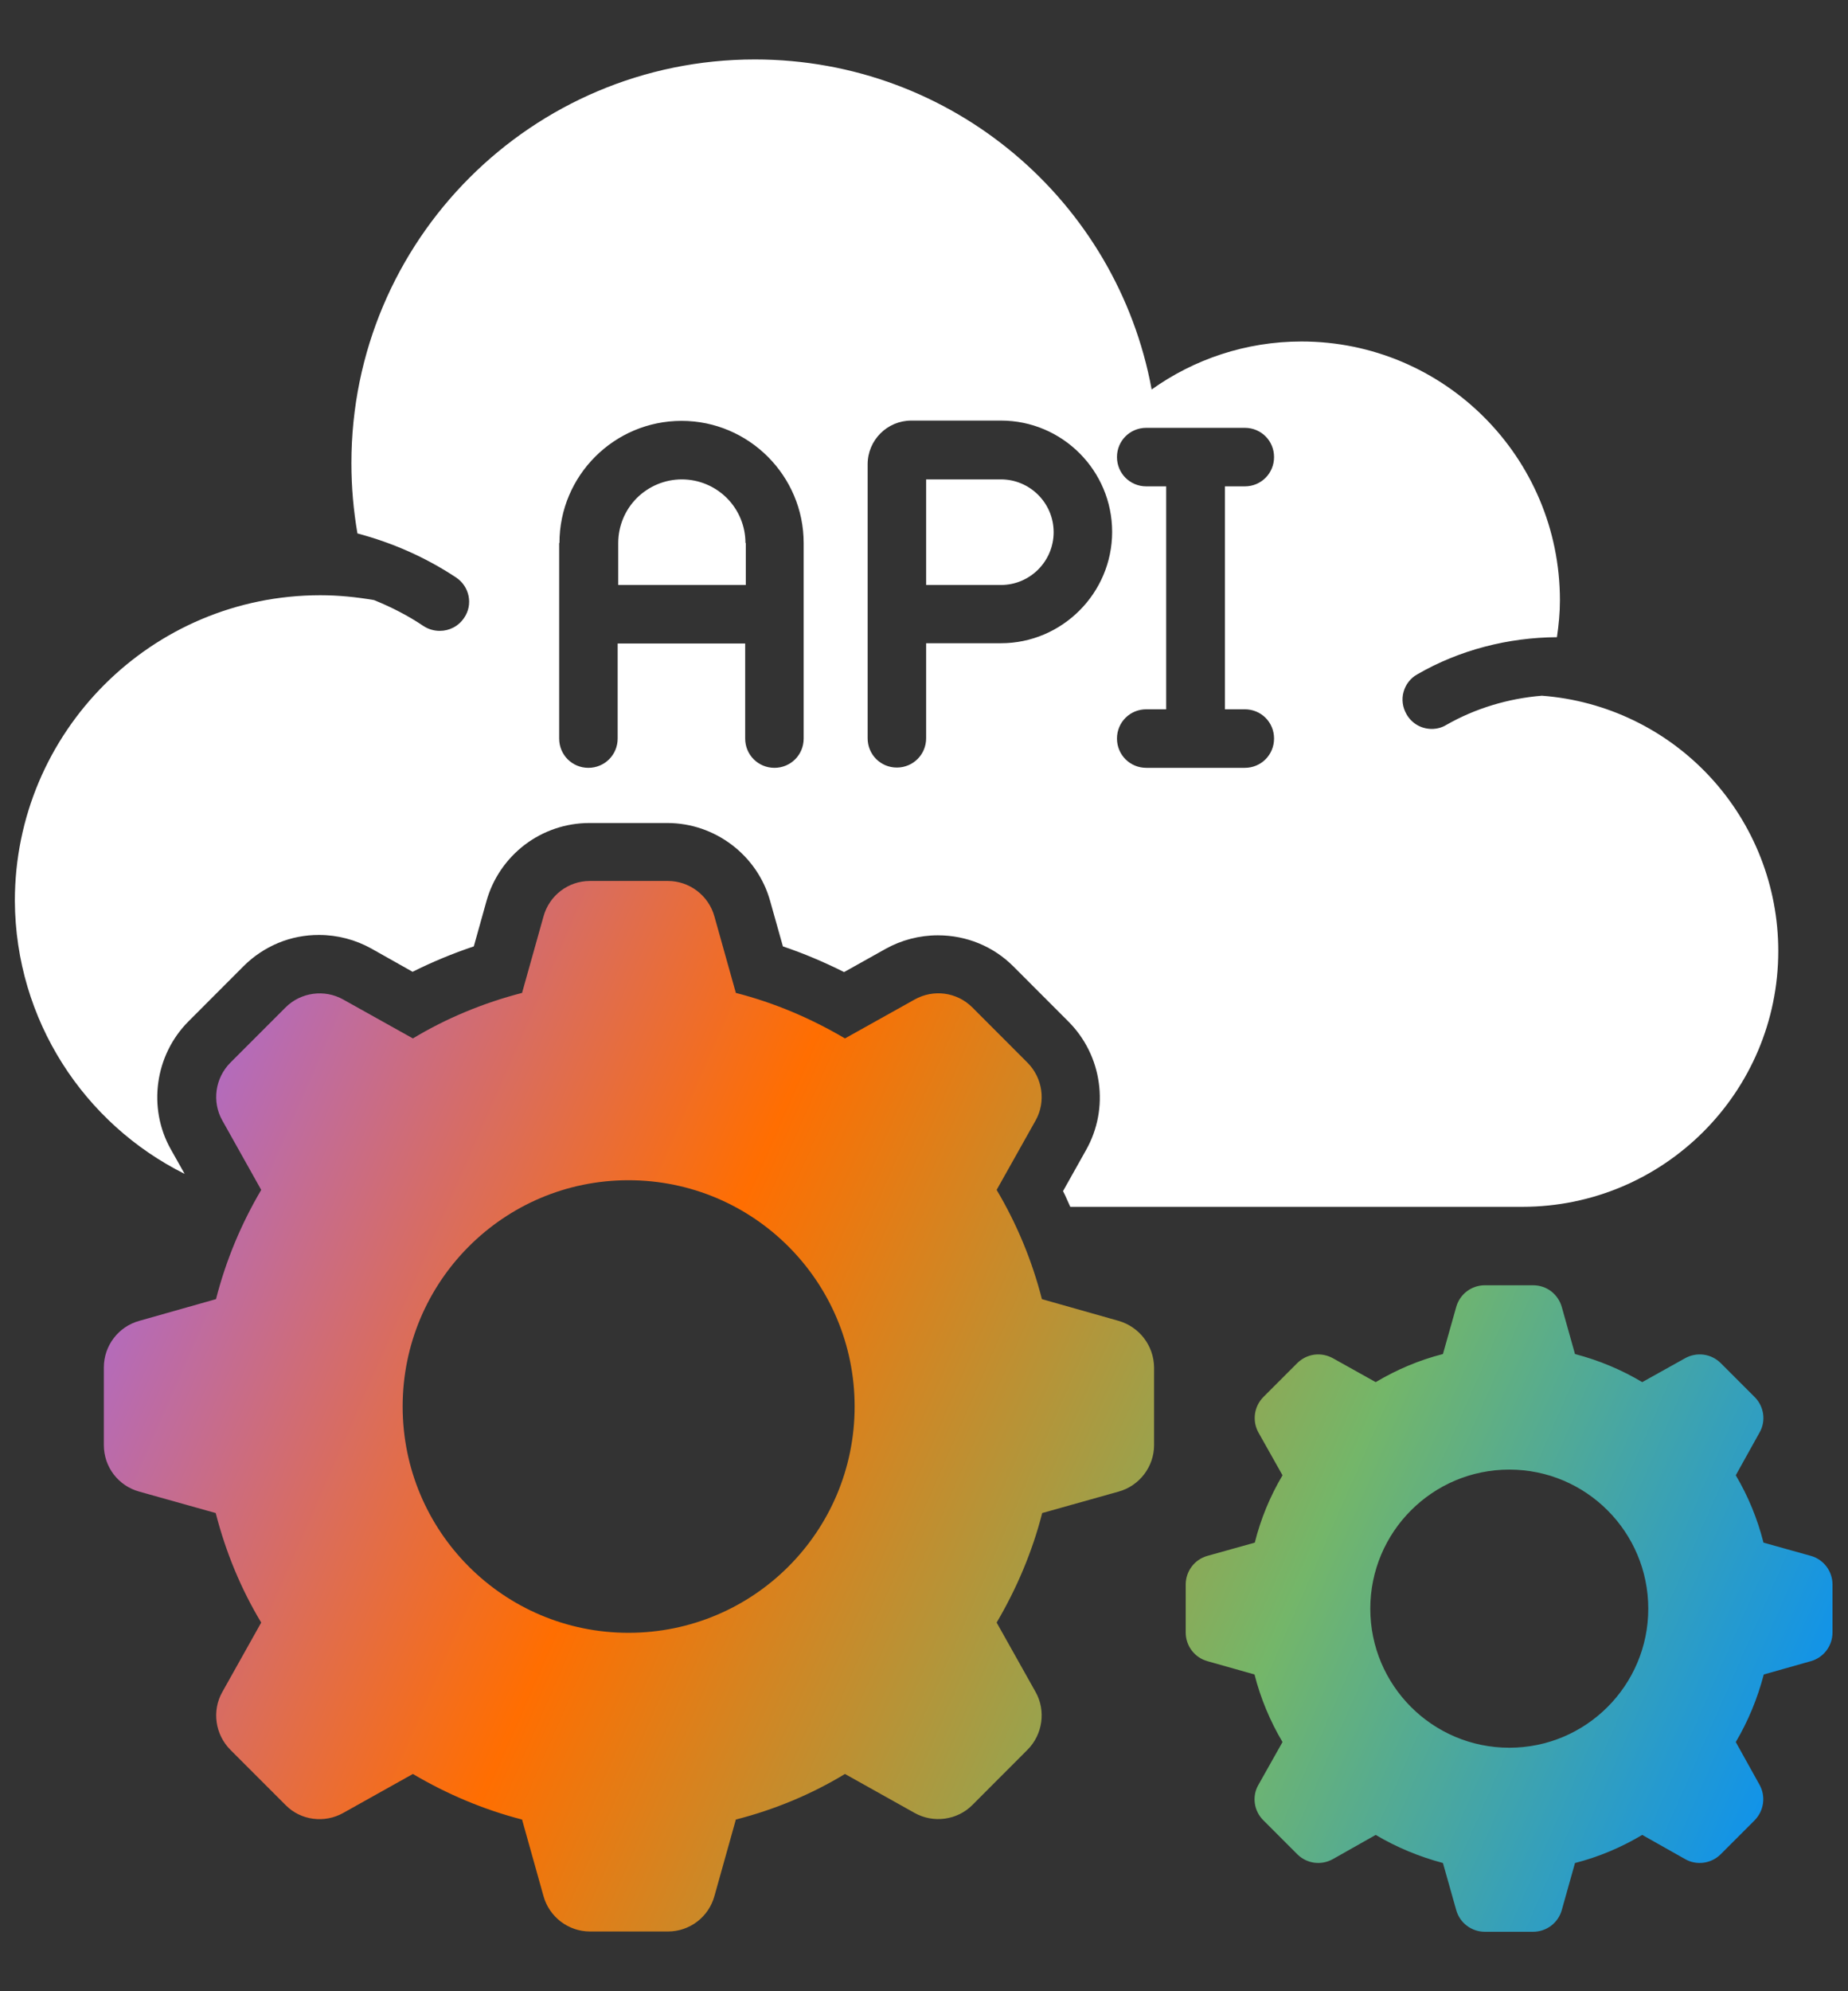
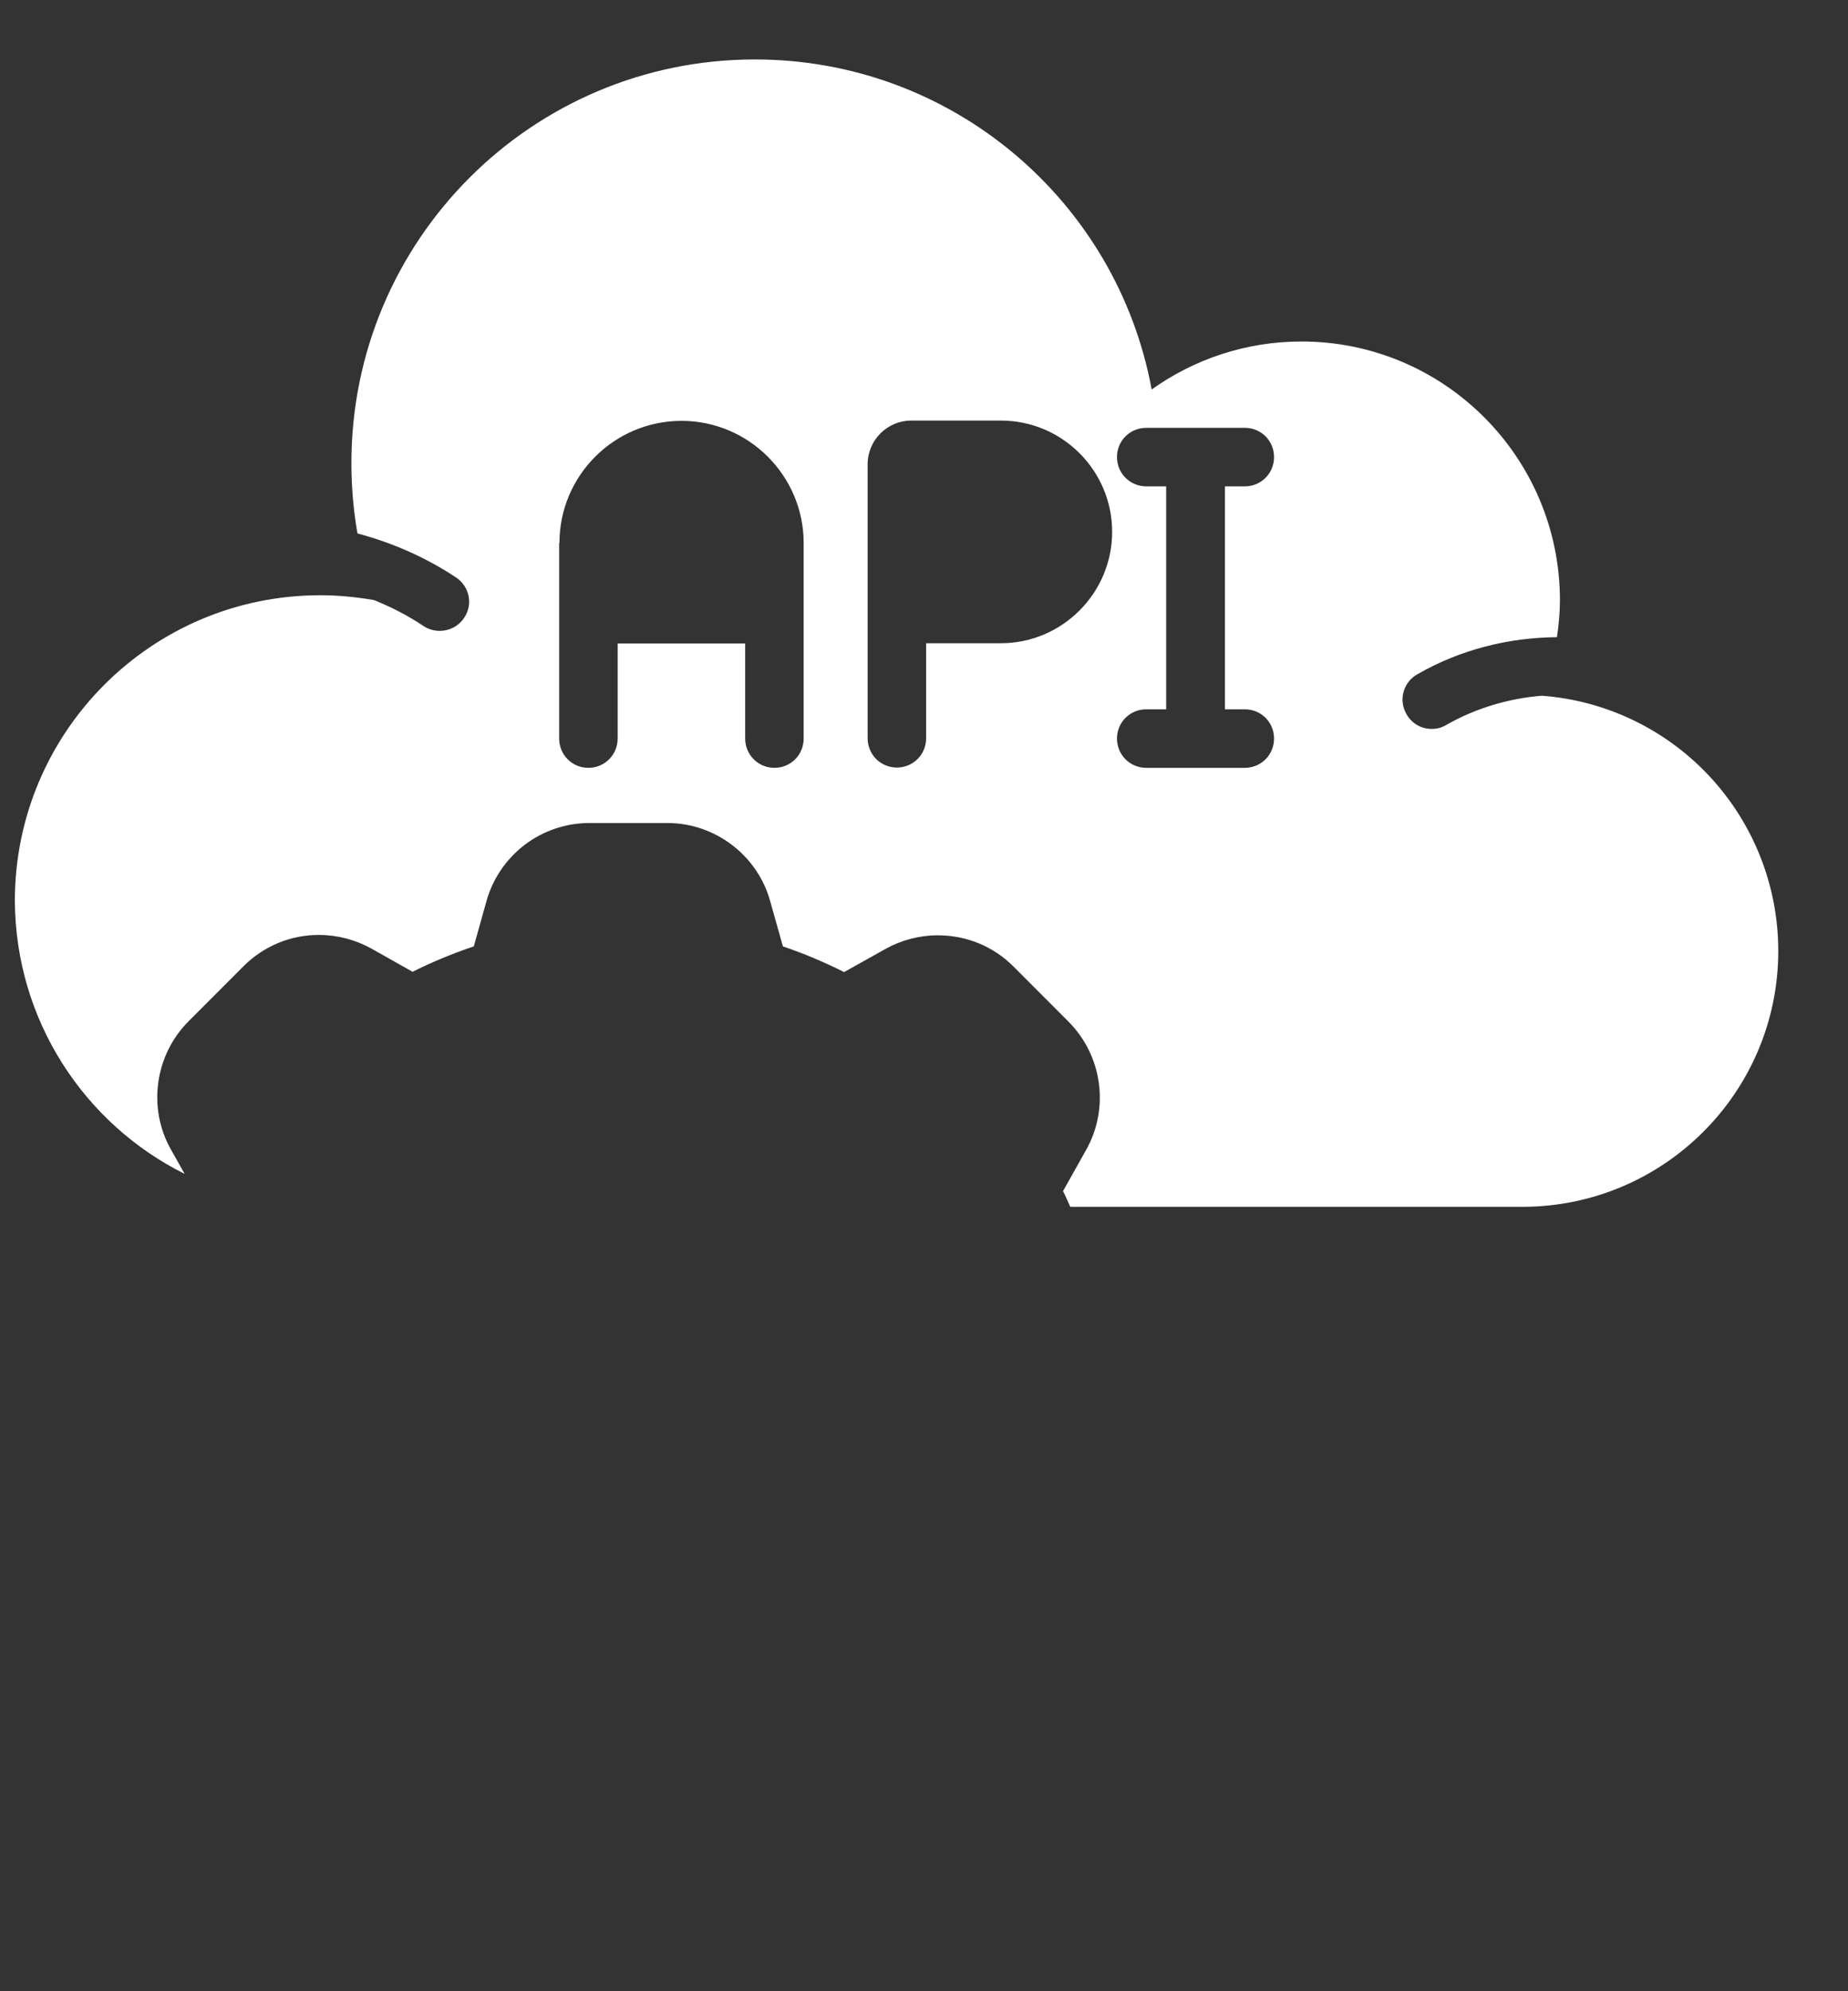
<svg xmlns="http://www.w3.org/2000/svg" width="26" height="28" viewBox="0 0 26 28" fill="none">
  <rect x="0" y="0" width="26" height="28" fill="#333333" stroke="none" />
-   <path d="M15.736 18.573L14.659 18.268C14.519 17.721 14.302 17.203 14.022 16.732L14.57 15.756C14.718 15.493 14.671 15.158 14.455 14.942L13.679 14.165C13.462 13.949 13.132 13.907 12.868 14.055L11.888 14.602C11.413 14.322 10.9 14.102 10.353 13.962L10.052 12.889C9.971 12.592 9.699 12.388 9.398 12.388H8.299C7.994 12.388 7.727 12.592 7.646 12.889L7.345 13.962C6.802 14.102 6.28 14.318 5.809 14.602L4.829 14.055C4.566 13.907 4.231 13.953 4.019 14.165L3.242 14.942C3.026 15.158 2.979 15.493 3.128 15.756L3.675 16.732C3.395 17.207 3.179 17.721 3.039 18.268L1.961 18.573C1.664 18.654 1.461 18.925 1.461 19.227V20.321C1.461 20.627 1.664 20.894 1.961 20.975L3.035 21.276C3.175 21.823 3.391 22.345 3.675 22.816L3.128 23.792C2.979 24.055 3.026 24.39 3.242 24.606L4.019 25.383C4.231 25.599 4.566 25.641 4.829 25.493L5.809 24.945C6.284 25.226 6.802 25.446 7.345 25.586L7.646 26.66C7.727 26.956 7.998 27.16 8.299 27.16H9.398C9.704 27.16 9.971 26.956 10.052 26.66L10.353 25.586C10.9 25.446 11.418 25.23 11.888 24.945L12.868 25.493C13.132 25.641 13.467 25.595 13.679 25.383L14.455 24.606C14.671 24.39 14.718 24.055 14.57 23.792L14.022 22.816C14.302 22.341 14.523 21.823 14.663 21.276L15.736 20.975C16.033 20.894 16.237 20.622 16.237 20.321V19.227C16.233 18.925 16.033 18.658 15.736 18.573ZM8.842 22.96C7.086 22.96 5.665 21.535 5.665 19.778C5.665 18.022 7.086 16.596 8.842 16.596C10.603 16.596 12.024 18.022 12.024 19.778C12.024 21.535 10.603 22.96 8.842 22.96ZM25.477 21.878L24.811 21.692C24.726 21.356 24.595 21.038 24.421 20.745L24.756 20.143C24.849 19.982 24.819 19.774 24.684 19.642L24.209 19.167C24.144 19.103 24.06 19.061 23.97 19.049C23.879 19.037 23.787 19.055 23.708 19.099L23.105 19.435C22.813 19.261 22.499 19.129 22.159 19.04L21.973 18.378C21.948 18.29 21.895 18.213 21.823 18.157C21.75 18.102 21.661 18.073 21.57 18.073H20.891C20.704 18.073 20.539 18.196 20.488 18.378L20.301 19.04C19.966 19.125 19.648 19.261 19.355 19.435L18.753 19.099C18.673 19.055 18.581 19.037 18.491 19.049C18.401 19.061 18.317 19.103 18.252 19.167L17.777 19.642C17.641 19.778 17.616 19.982 17.705 20.143L18.044 20.745C17.869 21.04 17.737 21.359 17.654 21.692L16.988 21.878C16.805 21.929 16.682 22.095 16.682 22.281V22.956C16.682 23.142 16.805 23.308 16.988 23.359L17.65 23.546C17.735 23.881 17.87 24.203 18.044 24.496L17.705 25.098C17.611 25.259 17.641 25.467 17.777 25.599L18.252 26.074C18.384 26.206 18.587 26.235 18.753 26.142L19.355 25.802C19.648 25.976 19.966 26.108 20.301 26.197L20.488 26.859C20.539 27.041 20.704 27.164 20.891 27.164H21.57C21.756 27.164 21.922 27.041 21.973 26.859L22.159 26.197C22.494 26.112 22.813 25.976 23.105 25.802L23.708 26.142C23.869 26.235 24.077 26.206 24.209 26.074L24.684 25.599C24.819 25.463 24.845 25.259 24.756 25.098L24.421 24.496C24.595 24.203 24.726 23.885 24.815 23.546L25.477 23.359C25.659 23.308 25.782 23.142 25.782 22.956V22.281C25.782 22.095 25.659 21.929 25.477 21.878ZM21.235 24.576C20.153 24.576 19.279 23.698 19.279 22.621C19.279 21.543 20.153 20.665 21.235 20.665C22.316 20.665 23.19 21.543 23.19 22.621C23.19 23.698 22.316 24.576 21.235 24.576Z" fill="url(#paint0_linear_3234_11416)" />
  <path d="M2.598 16.507L2.402 16.159C2.076 15.578 2.178 14.836 2.653 14.361L3.429 13.584C3.568 13.445 3.734 13.335 3.916 13.259C4.098 13.184 4.293 13.146 4.49 13.147C4.748 13.147 5.003 13.215 5.224 13.338L5.805 13.665C6.085 13.525 6.373 13.406 6.666 13.308L6.844 12.672C6.932 12.356 7.122 12.078 7.383 11.879C7.644 11.681 7.963 11.573 8.291 11.573H9.39C10.06 11.573 10.658 12.027 10.836 12.672L11.015 13.308C11.307 13.406 11.596 13.529 11.876 13.669L12.461 13.342C12.682 13.219 12.936 13.152 13.195 13.152C13.598 13.152 13.976 13.308 14.256 13.588L15.032 14.365C15.264 14.597 15.414 14.899 15.459 15.224C15.505 15.55 15.443 15.881 15.282 16.168L14.956 16.749C14.994 16.821 15.024 16.898 15.058 16.97H21.417C23.407 16.97 25.019 15.357 25.019 13.372C25.019 12.465 24.677 11.591 24.06 10.925C23.443 10.259 22.598 9.851 21.693 9.783C21.222 9.821 20.755 9.961 20.348 10.194C20.284 10.233 20.212 10.25 20.144 10.25C20.072 10.25 20 10.231 19.938 10.195C19.875 10.158 19.823 10.105 19.788 10.042C19.761 9.995 19.743 9.943 19.736 9.89C19.729 9.836 19.732 9.782 19.747 9.73C19.761 9.678 19.785 9.629 19.819 9.586C19.852 9.544 19.893 9.508 19.941 9.482C20.535 9.138 21.222 8.964 21.905 8.96C21.93 8.79 21.947 8.616 21.947 8.442C21.947 6.431 20.318 4.802 18.311 4.802C17.527 4.802 16.797 5.053 16.203 5.477C15.715 2.83 13.399 0.836 10.62 0.836C7.485 0.836 4.944 3.377 4.944 6.512C4.944 6.847 4.973 7.178 5.029 7.501C5.521 7.632 5.987 7.836 6.416 8.12C6.607 8.247 6.658 8.502 6.53 8.688C6.45 8.807 6.322 8.871 6.187 8.871C6.11 8.871 6.03 8.85 5.958 8.803C5.737 8.654 5.504 8.536 5.262 8.438C5.016 8.396 4.765 8.37 4.507 8.37C2.131 8.37 0.209 10.296 0.209 12.668C0.218 14.348 1.185 15.803 2.598 16.507ZM16.127 6.839C15.898 6.839 15.715 6.656 15.715 6.427C15.715 6.198 15.898 6.016 16.127 6.016H17.514C17.743 6.016 17.925 6.198 17.925 6.427C17.925 6.656 17.743 6.839 17.514 6.839H17.234V9.974H17.514C17.743 9.974 17.925 10.156 17.925 10.385C17.925 10.614 17.743 10.797 17.514 10.797H16.127C15.898 10.797 15.715 10.614 15.715 10.385C15.715 10.156 15.898 9.974 16.127 9.974H16.407V6.839H16.127ZM12.207 6.529C12.207 6.19 12.482 5.914 12.822 5.914H14.082C14.947 5.914 15.647 6.618 15.647 7.479C15.647 8.341 14.943 9.045 14.082 9.045H13.03V10.381C13.03 10.61 12.847 10.793 12.618 10.793C12.389 10.793 12.207 10.61 12.207 10.381V6.529ZM7.871 7.636C7.871 6.686 8.643 5.918 9.589 5.918C10.535 5.918 11.307 6.69 11.307 7.636V10.385C11.307 10.614 11.125 10.797 10.896 10.797C10.667 10.797 10.484 10.614 10.484 10.385V9.049H8.69V10.385C8.69 10.614 8.507 10.797 8.278 10.797C8.049 10.797 7.867 10.614 7.867 10.385V7.636H7.871Z" fill="white" />
-   <path d="M14.824 7.484C14.824 7.072 14.489 6.741 14.082 6.741H13.03V8.226H14.082C14.493 8.226 14.824 7.891 14.824 7.484ZM10.488 7.636C10.488 7.399 10.394 7.171 10.226 7.003C10.058 6.836 9.831 6.741 9.593 6.741C9.356 6.741 9.128 6.836 8.96 7.003C8.792 7.171 8.698 7.399 8.698 7.636V8.226H10.493V7.636H10.488Z" fill="white" />
  <defs>
    <linearGradient id="paint0_linear_3234_11416" x1="1.461" y1="12.388" x2="26.986" y2="23.593" gradientUnits="userSpaceOnUse">
      <stop stop-color="#996AFD" />
      <stop offset="0.36" stop-color="#FF6E01" />
      <stop offset="0.695" stop-color="#74B669" />
      <stop offset="1" stop-color="#008DFF" />
    </linearGradient>
  </defs>
</svg>